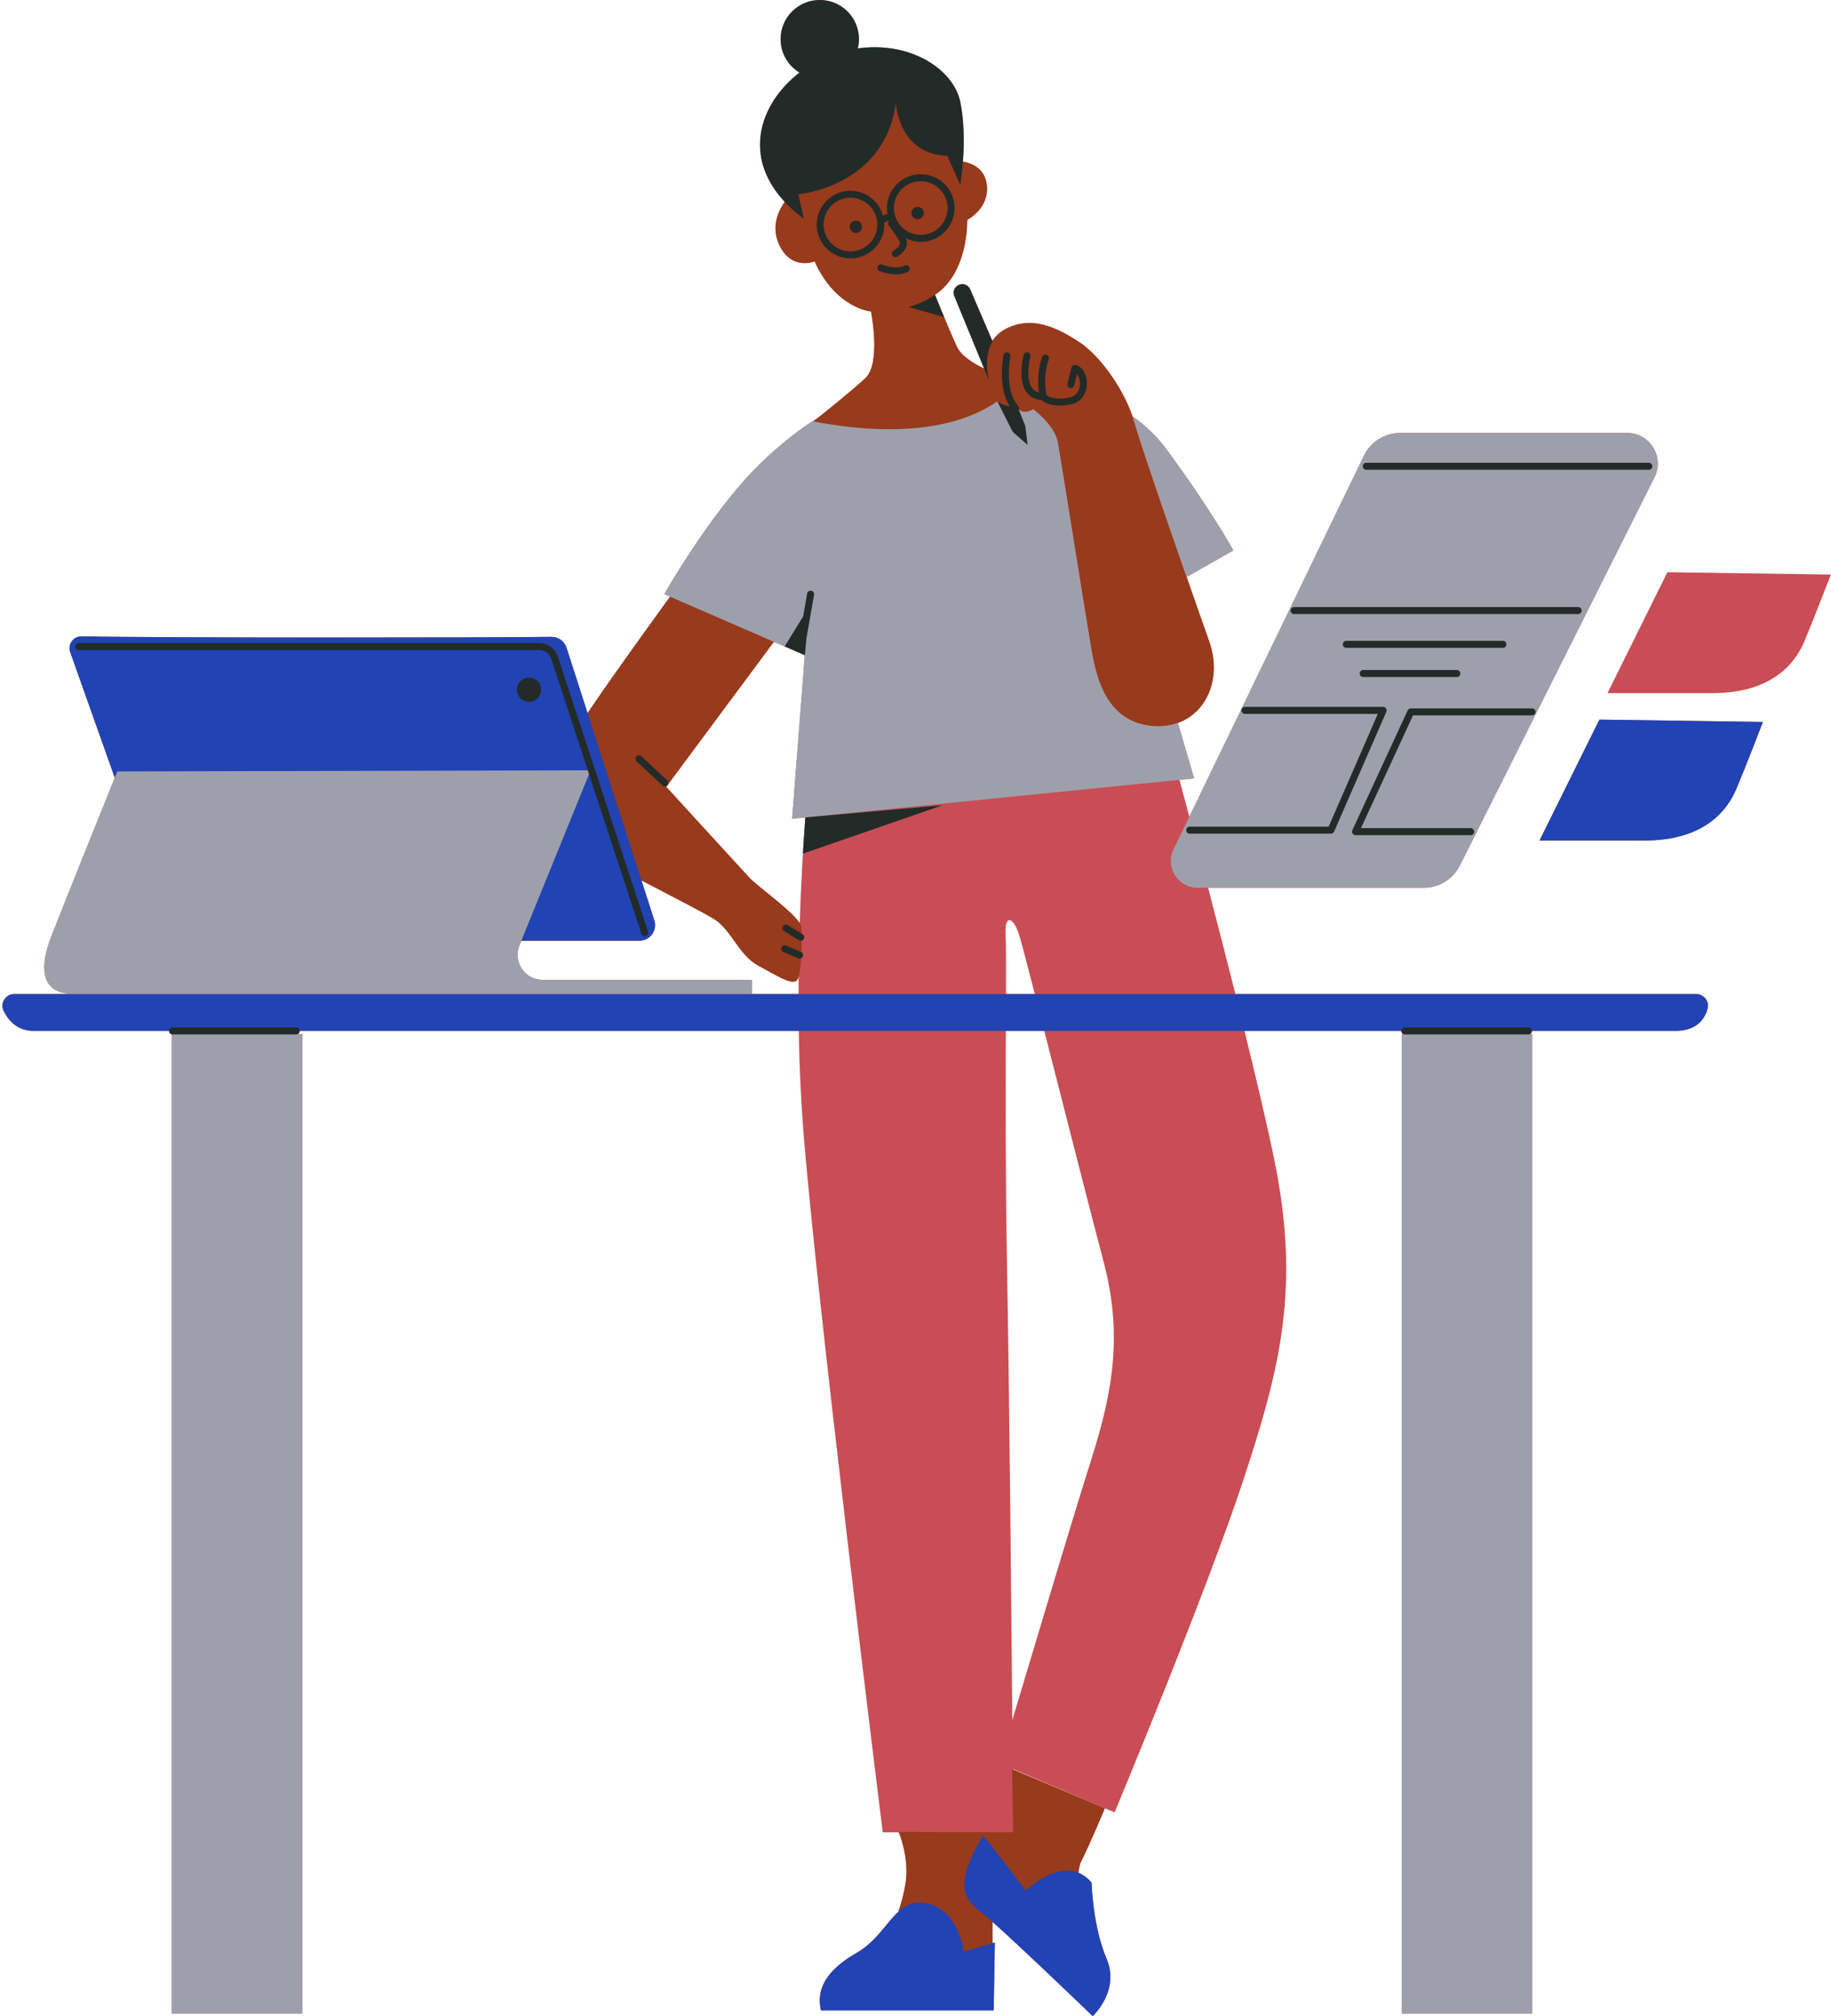
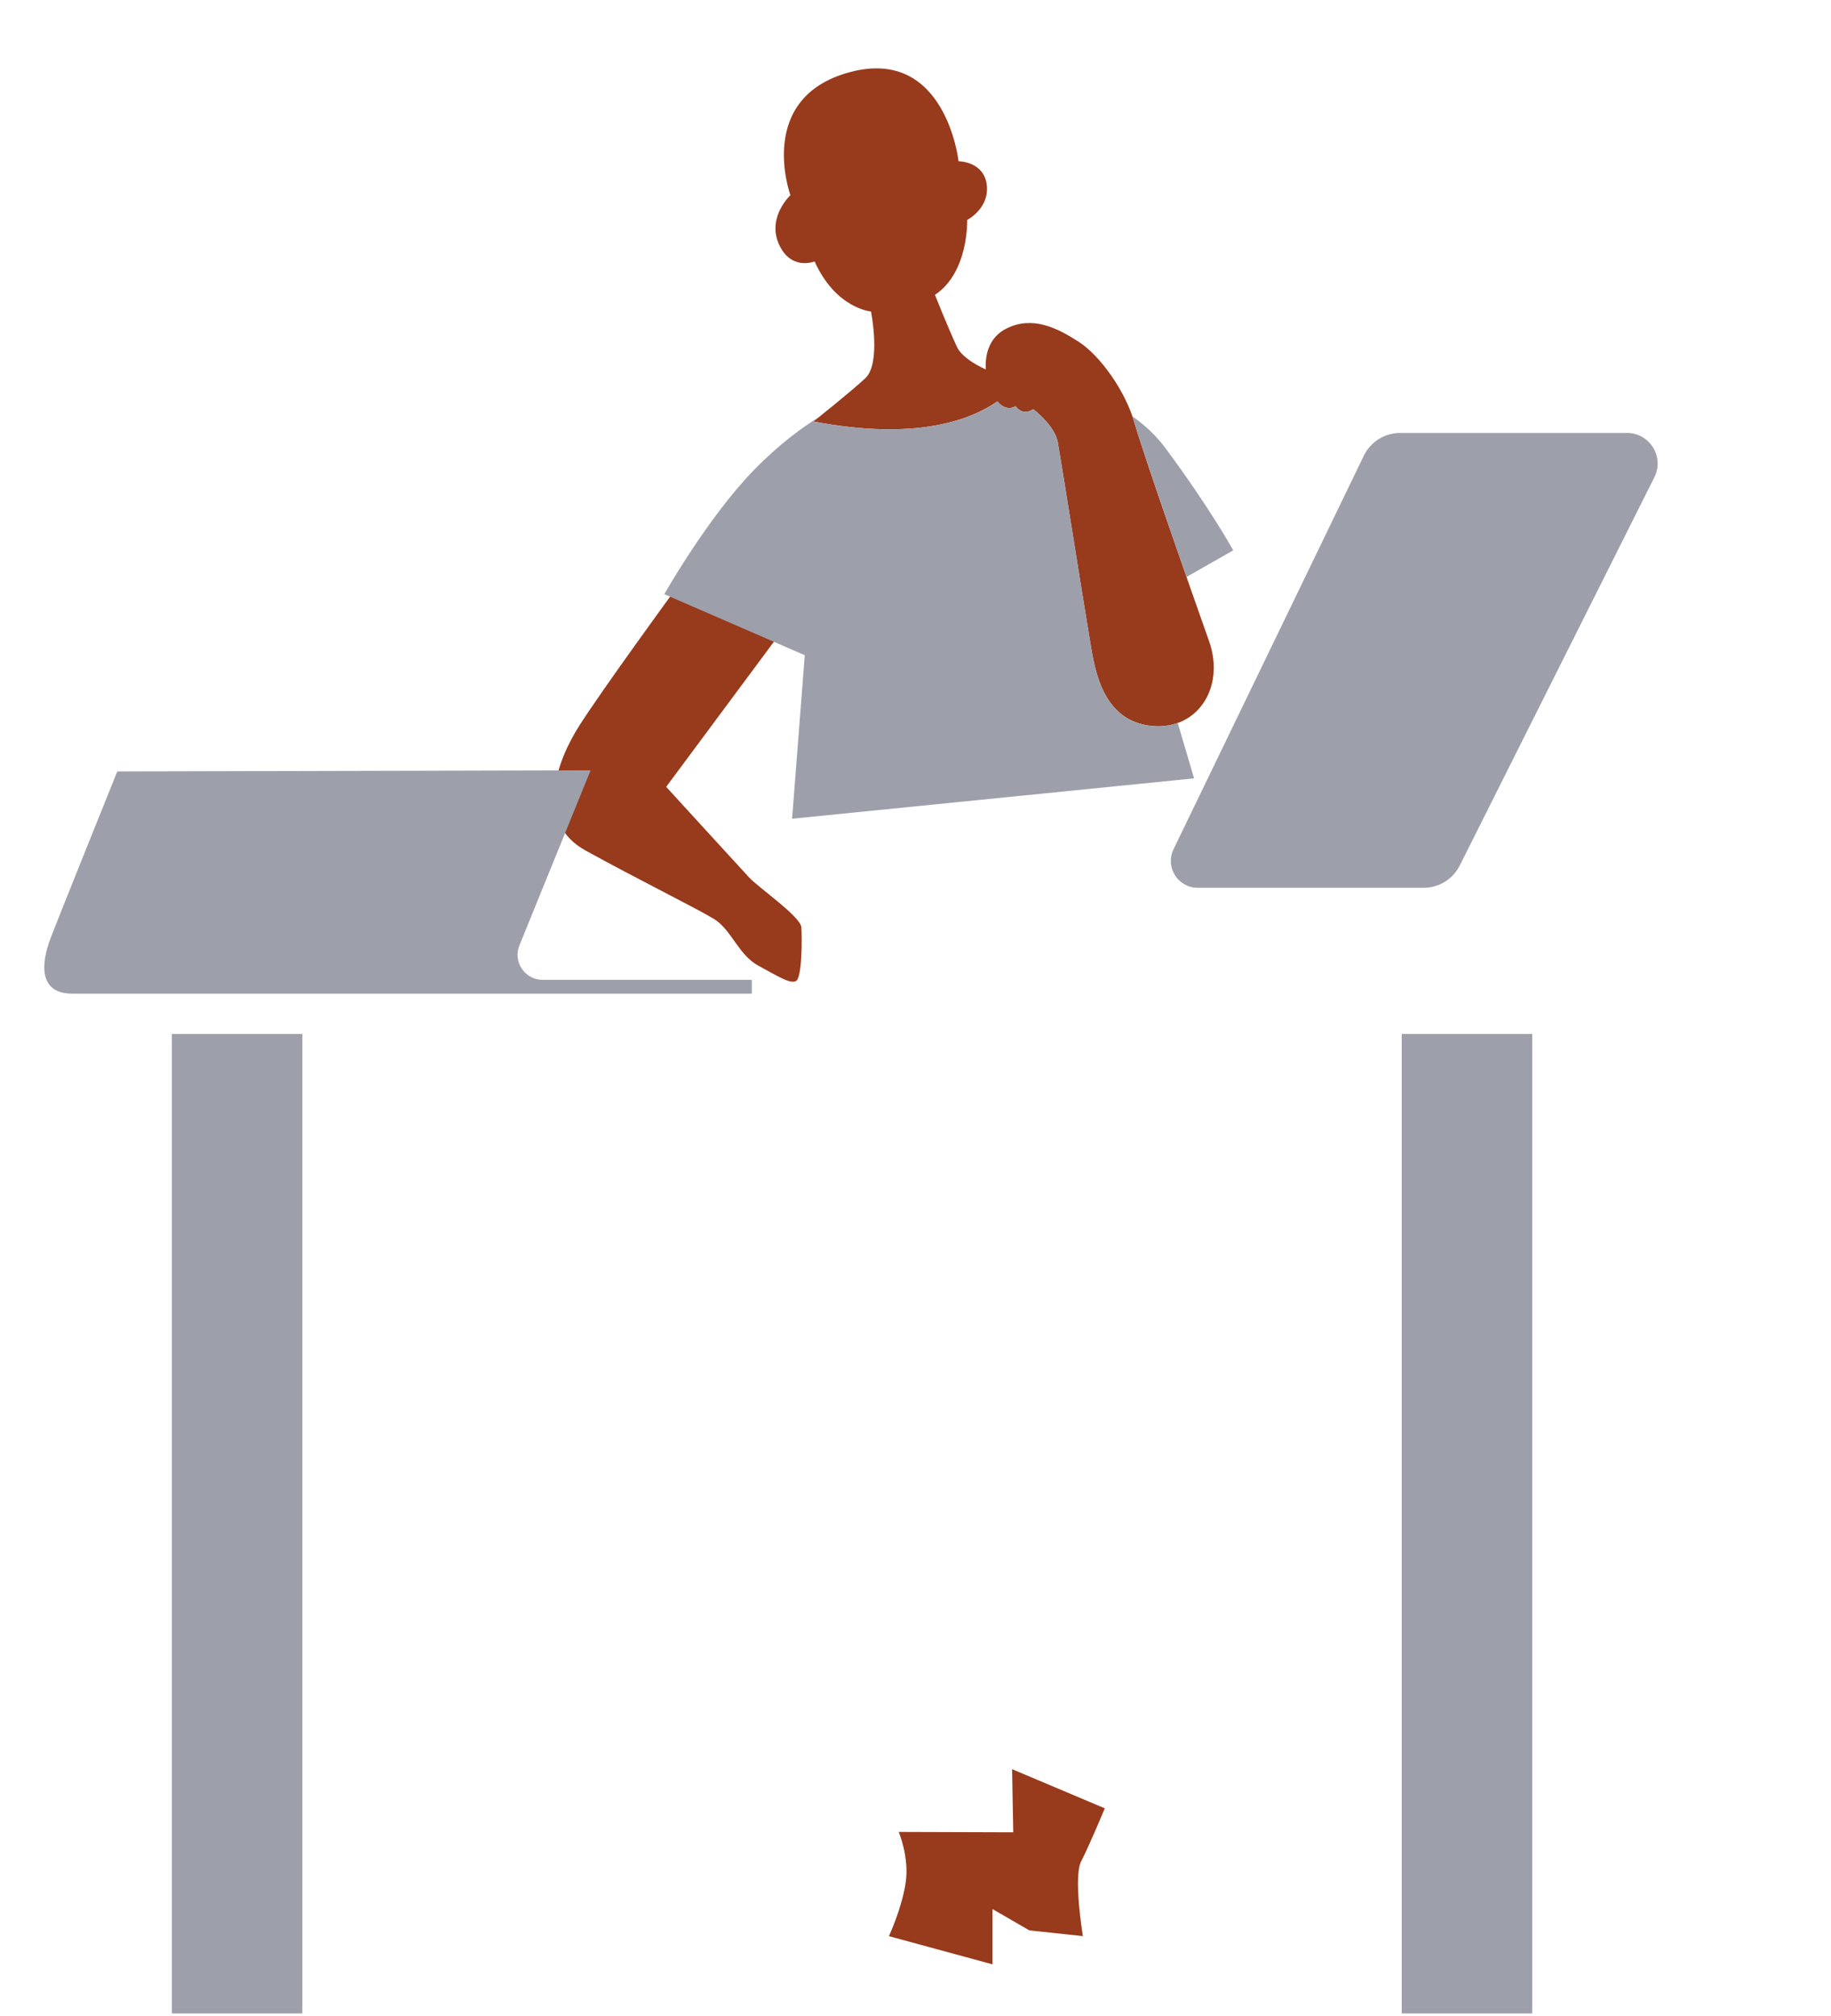
<svg xmlns="http://www.w3.org/2000/svg" height="494.9" preserveAspectRatio="xMidYMid meet" version="1.0" viewBox="-0.6 0.0 449.4 494.9" width="449.4" zoomAndPan="magnify">
  <g id="change1_1">
-     <path d="M448.77,141.04c0,0-4.24,11.02-6.5,16.39c-2.26,5.37-7.91,12.72-22.61,12.72c-14.7,0-25.72,0-25.72,0 l14.7-29.68L448.77,141.04z M377.26,206.33c0,0,11.02,0,25.72,0c14.7,0,20.35-7.35,22.61-12.72c2.26-5.37,6.5-16.39,6.5-16.39 l-40.14-0.57L377.26,206.33z M418.5,247.62c-0.68,2.52-2.63,5.44-7.98,5.44c-1.64,0-14.68,0-35.13,0c0,0.33-0.19,0.61-0.47,0.75 h0.56v240.44h-32.03V253.82h0.37c-0.28-0.14-0.47-0.42-0.47-0.75c-11.82,0-24.77,0-38.5,0c2.92,11.86,5.57,23.12,7.32,31.66 c6.41,31.28,1.51,50.88-7.54,78.39c-9.04,27.51-31.66,81.78-31.66,81.78l-25-10.67c0,0.05,0,0.09,0,0.13l22.6,9.54 c0,0-3.82,9.19-5.79,13c-0.34,0.66-0.55,1.65-0.66,2.82c1.11,0.45,2.2,1.22,3.2,2.41c0,0,0.28,10.74,3.67,18.65 c3.39,7.91-3.39,14.13-3.39,14.13s-16.77-16.17-24.59-23.14v5.22l0.57-0.17l-0.28,16.68h-42.4c-1.13-4.8,0.85-9.61,8.76-14.13 c4.87-2.78,7.28-7.37,10.25-10.11c0.7-2.12,1.38-4.57,1.76-6.99c0.92-5.92-1.34-11.71-1.66-12.48h-3.95 c0,0-16.58-133.41-19.6-173.73c-0.57-7.69-0.88-15.45-1.01-22.99c-44.68,0-88.45,0-122.5,0c0,0.33-0.19,0.61-0.47,0.75h1.12v240.44 H41.57V253.88c-0.38-0.09-0.67-0.41-0.67-0.82c-19.62,0-31.96,0-33.25,0c-3.96,0-6.16-2.5-7.34-4.87c-0.96-1.92,0.44-4.17,2.58-4.17 h192.5c0-1.45,0.01-2.88,0.02-4.3c-0.18,0.57-0.38,0.97-0.64,1.1c-1.51,0.75-4.33-1.13-9.23-3.77c-4.9-2.64-6.6-8.86-10.93-11.49 c-2.79-1.7-9.78-5.26-17.77-9.44l3.16,9.81c0.8,2.47-1.05,5-3.65,5h-28.99l-0.46,1.14c-1.65,4.05,1.33,8.47,5.7,8.47h51.34v3.39 c0,0-158.28,0-166.76,0s-7.63-7.63-5.37-13.57c1.98-5.19,13.02-32.61,15.77-39.44l-10.93-30.81c-0.68-1.93,0.76-3.94,2.81-3.9 c19.43,0.4,99.28,0.33,115.31,0.13c1.68-0.02,3.17,1.06,3.69,2.66l5.17,16.05c6.38-9.5,18.66-26.39,20.26-28.59l-1.43-0.62 c0,0,10.65-18.82,22.05-30.53c6.34-6.5,12.16-10.63,15.89-12.93c2.6-2.08,8.38-6.74,11.39-9.54c3.96-3.67,1.41-16.39,1.41-16.39 s-8.62-0.71-13.85-12.3c0,0-5.79,2.4-8.76-4.24c-1.98-4.43-0.07-8.28,1.43-10.36c-10.63-11.41-5.91-24.39,3.63-31.74 c-2.78-1.68-4.64-4.73-4.64-8.21C191,4.3,195.3,0,200.61,0s9.61,4.3,9.61,9.61c0,0.79-0.11,1.55-0.28,2.28 c12.97-1.83,23.52,5.16,25.16,13.17c1.02,5.01,0.93,10.57,0.64,14.61c1.81,0.29,5.34,1.4,5.86,5.69c0.71,5.79-4.81,8.62-4.81,8.62 s0.42,12.86-7.91,18.37c0,0,0.02,0.06,0.06,0.15c0.06,0.15,0.16,0.41,0.3,0.76c0,0.01,0.01,0.03,0.02,0.04 c0.07,0.18,0.15,0.38,0.24,0.59c0.01,0.03,0.03,0.06,0.04,0.1c0.08,0.2,0.17,0.41,0.26,0.63c0.03,0.07,0.05,0.13,0.08,0.2 c0.1,0.25,0.21,0.52,0.33,0.8c0.01,0.03,0.02,0.06,0.04,0.09c0.27,0.65,0.56,1.37,0.88,2.12c0.96,2.31,2.1,4.99,3.14,7.24 c1,2.18,3.79,4.01,6.71,5.41l-7.33-17.81c-0.38-0.92-0.06-1.99,0.77-2.55c1.1-0.75,2.6-0.31,3.13,0.91l5.44,12.66 c0.8-1.23,1.92-2.28,3.44-3.04c6.41-3.2,12.44-0.19,17.71,3.2c4.92,3.16,10.66,10.91,13.24,18.36c0,0,0,0,0,0 c3,2.13,5.79,4.68,8.05,7.74c11.31,15.26,16.68,25.16,16.68,25.16l-11.46,6.53c-0.31-0.89-0.62-1.79-0.94-2.7 c2.61,7.48,5.01,14.32,6.46,18.41c3.19,8.99-0.44,17.5-7.68,20.11l4.01,13.62l-3.61,0.36c0.65,2.41,1.47,5.48,2.43,9.06l42.86-88.64 c1.65-3.41,5.1-5.58,8.89-5.58h55.7c5.59,0,9.22,5.88,6.71,10.88l-47.78,95.32c-1.67,3.34-5.09,5.45-8.83,5.45h-52.95 c2.13,8.15,4.45,17.14,6.7,26.1h113.13C417.6,244.02,419,245.8,418.5,247.62z M283.12,178.26c-0.67-0.02-1.35-0.08-2.06-0.2 C281.77,178.18,282.45,178.24,283.12,178.26z M286.78,177.93c-0.02,0-0.04,0.01-0.06,0.01 C286.75,177.94,286.77,177.94,286.78,177.93z M285.02,178.21c-0.16,0.01-0.34,0.01-0.5,0.02 C284.68,178.22,284.86,178.22,285.02,178.21z M289.64,138.83c-0.3-0.86-0.6-1.72-0.9-2.59C289.04,137.1,289.34,137.97,289.64,138.83 z M288.66,136c-0.61-1.76-1.23-3.54-1.84-5.31C287.43,132.47,288.05,134.24,288.66,136z M284.85,124.96 c0.28,0.81,0.56,1.64,0.85,2.46C285.41,126.6,285.13,125.78,284.85,124.96z M285.89,128c0.23,0.68,0.47,1.36,0.7,2.04 C286.36,129.36,286.13,128.68,285.89,128z M281.37,114.72c0.19,0.58,0.39,1.17,0.6,1.77C281.76,115.89,281.57,115.3,281.37,114.72z M283.96,122.37c0.22,0.65,0.45,1.31,0.68,1.98C284.41,123.68,284.18,123.02,283.96,122.37z M283,119.54 c0.25,0.74,0.51,1.5,0.77,2.26C283.51,121.04,283.25,120.28,283,119.54z M282.15,117.03c0.26,0.76,0.52,1.53,0.78,2.31 C282.66,118.56,282.4,117.79,282.15,117.03z M281.21,114.24c-0.24-0.71-0.47-1.39-0.69-2.06 C280.74,112.85,280.97,113.54,281.21,114.24z M277.86,103.83c0.09,0.31,0.19,0.66,0.31,1.05 C278.06,104.49,277.95,104.13,277.86,103.83z M279.9,110.3c0.17,0.51,0.34,1.03,0.52,1.57C280.24,111.34,280.07,110.81,279.9,110.3z M279.28,108.39c0.14,0.44,0.29,0.89,0.44,1.36C279.57,109.28,279.42,108.83,279.28,108.39z M278.69,106.53 c0.15,0.47,0.31,0.97,0.48,1.5C279,107.51,278.84,107,278.69,106.53z M278.28,105.21c0.1,0.32,0.2,0.66,0.32,1.03 C278.48,105.88,278.38,105.53,278.28,105.21z M199.05,103.45c0,0,0.51-0.4,1.33-1.06C199.56,103.05,199.05,103.45,199.05,103.45z M195.68,226.63c0.31-9.76,0.82-18.12,1.24-24.02c0,0,0,0,0-0.01c0.05-0.69,0.1-1.34,0.15-1.96l-3.24,0.33l3.11-40.14l-4.95-2.15 l0,0l-2.64-1.15l-25.99,35.02c-0.04,0.08-0.08,0.17-0.15,0.24c-0.02,0.02-0.04,0.03-0.06,0.04l-0.23,0.31c0,0,17.9,19.6,20.35,22.24 C185.46,217.73,193.77,223.53,195.68,226.63z M246.31,244.02h7.08c-1.94-7.51-3.36-12.94-3.78-14.32c-1.51-4.9-3.77-5.28-3.39,0 C246.33,231.43,246.33,236.53,246.31,244.02z M255.71,253.06c-3.13,0-6.28,0-9.44,0c-0.06,15.27-0.1,36.34,0.31,58.79 c0.5,26.9,1,78.49,1.28,110.39c5.15-17.21,15.12-50.5,18.7-61.77c4.9-15.45,9.04-30.53,3.77-50.5 C267.09,297.72,260.59,272.14,255.71,253.06z" fill="#C94D54" />
-   </g>
+     </g>
  <g id="change2_1">
    <path d="M196.08,227.63c0.19,2.64,0.19,12.44-1.32,13.19c-1.51,0.75-4.33-1.13-9.23-3.77 c-4.9-2.64-6.6-8.86-10.93-11.49c-4.33-2.64-18.84-9.8-31.47-16.77c-12.62-6.97-7.16-21.86-1.51-30.71 c5.65-8.86,22.42-31.85,22.42-31.85l25.44,11.12l-26.57,35.8c0,0,17.9,19.6,20.35,22.24C185.72,218.02,195.9,224.99,196.08,227.63z M296.14,157.34c-4.15-11.68-16.02-45.6-18.28-53.51c-2.26-7.91-8.48-16.58-13.76-19.97c-5.28-3.39-11.31-6.41-17.71-3.2 c-4.02,2.01-5.29,6.1-5.03,10.04c-3.06-1.42-6.07-3.33-7.12-5.61c-2.4-5.23-5.37-12.72-5.37-12.72c8.34-5.51,7.91-18.37,7.91-18.37 s5.51-2.83,4.81-8.62s-6.92-5.79-6.92-5.79s-3.11-28.12-26.57-21.91s-14.7,30.24-14.7,30.24s-5.79,5.37-2.83,12.01 c2.97,6.64,8.76,4.24,8.76,4.24c5.23,11.59,13.85,12.3,13.85,12.3s2.54,12.72-1.41,16.39c-3.96,3.67-12.72,10.6-12.72,10.6 c25.24,4.83,38.68-0.42,45.15-4.93c2.3,2.74,4.46,1.16,4.46,1.16c1.88,2.64,4.33,0.75,4.33,0.75s5.28,3.96,6.03,8.1 c0.75,4.15,6.6,41.08,7.73,47.67c1.13,6.6,2.45,19.97,14.32,21.86C292.94,179.95,300.29,169.02,296.14,157.34z M270.56,443.9 l-22.75-9.61l0.28,15.5l-28.12-0.09c0,0,2.69,6.22,1.7,12.58c-0.99,6.36-4.1,13-4.1,13L243,482.2v-13.57l9.04,5.23l13.14,1.41 c0,0-2.4-14.56-0.42-18.37C266.75,453.08,270.56,443.9,270.56,443.9z" fill="#983A1C" />
  </g>
  <g id="change3_1">
-     <path d="M235.94,479.09l7.63-2.26l-0.28,16.68h-42.4c-1.13-4.8,0.85-9.61,8.76-14.13 c7.91-4.52,9.33-13.85,17.24-12.15C234.81,468.91,235.94,479.09,235.94,479.09z M267.31,462.13c-6.5-7.63-16.11,1.98-16.11,1.98 l-10.46-13.57c0,0-1.98,2.83-3.67,7.35c-1.7,4.52-1.41,8.2,2.54,11.02c3.96,2.83,27.98,26,27.98,26s6.78-6.22,3.39-14.13 C267.59,472.87,267.31,462.13,267.31,462.13z M415.71,244.02H2.89c-2.14,0-3.54,2.25-2.58,4.17c1.19,2.37,3.38,4.87,7.34,4.87 c7.54,0,393.45,0,402.87,0c5.35,0,7.3-2.92,7.98-5.44C419,245.8,417.6,244.02,415.71,244.02z M391.96,176.65l-14.7,29.68 c0,0,11.02,0,25.72,0c14.7,0,20.35-7.35,22.61-12.72c2.26-5.37,6.5-16.39,6.5-16.39L391.96,176.65z M41.76,230.92h114.59 c2.6,0,4.44-2.53,3.65-5L138.44,159c-0.51-1.6-2.01-2.68-3.69-2.66c-16.03,0.2-95.88,0.27-115.31-0.13 c-2.04-0.04-3.49,1.97-2.81,3.9L41.76,230.92z" fill="#2243B3" />
-   </g>
+     </g>
  <g id="change4_1">
    <path d="M132.59,240.53h51.34v3.39c0,0-158.28,0-166.76,0s-7.63-7.63-5.37-13.57c2.26-5.94,16.39-40.98,16.39-40.98 s115.32-0.28,116.17-0.28l-17.47,42.97C125.24,236.11,128.22,240.53,132.59,240.53z M290.62,141.63l11.46-6.53 c0,0-5.37-9.89-16.68-25.16c-2.26-3.05-5.05-5.6-8.05-7.74c0.19,0.54,0.36,1.08,0.51,1.61C279.43,109.3,285.6,127.23,290.62,141.63z M292.47,191.07l-4.01-13.62c-2.17,0.78-4.65,1.05-7.39,0.62c-11.87-1.88-13.19-15.26-14.32-21.86c-1.13-6.6-6.97-43.53-7.73-47.67 c-0.75-4.15-6.03-8.1-6.03-8.1s-2.45,1.88-4.33-0.75c0,0-2.15,1.58-4.46-1.16c-6.47,4.5-19.91,9.76-45.15,4.93 c0,0,0.51-0.41,1.33-1.06c-3.73,2.3-9.55,6.43-15.89,12.93c-11.4,11.7-22.05,30.53-22.05,30.53l34.48,14.98l-3.11,40.14 L292.47,191.07z M41.57,494.26H73.6V253.82H41.57V494.26z M343.44,494.26h32.03V253.82h-32.03V494.26z M398.73,106.28h-55.7 c-3.79,0-7.24,2.17-8.89,5.58l-46.71,96.61c-2.12,4.38,1.07,9.46,5.94,9.46h55.47c3.74,0,7.15-2.11,8.83-5.45l47.78-95.32 C407.95,112.16,404.32,106.28,398.73,106.28z" fill="#9DA0AB" />
  </g>
  <g id="change5_1">
-     <path d="M195.63,17.82c-2.78-1.68-4.64-4.73-4.64-8.21C191,4.3,195.3,0,200.61,0s9.61,4.3,9.61,9.61 c0,0.79-0.11,1.55-0.28,2.28c12.97-1.83,23.52,5.16,25.16,13.17c1.88,9.23,0,20.35,0,20.35l-3.2-7.16c-12.06-0.38-12.62-13-12.62-13 c-2.83,20.73-23.93,22.42-23.93,22.42l1.32,6.03C180.26,41.45,184.91,26.08,195.63,17.82z M224.63,50.78 c-0.83,0-1.51,0.67-1.51,1.51c0,0.83,0.67,1.51,1.51,1.51s1.51-0.67,1.51-1.51C226.14,51.46,225.46,50.78,224.63,50.78z M209.46,54.17c-0.83,0-1.51,0.67-1.51,1.51c0,0.83,0.67,1.51,1.51,1.51s1.51-0.67,1.51-1.51C210.97,54.85,210.3,54.17,209.46,54.17 z M233.68,51.07c0,4.58-3.72,8.3-8.3,8.3c-1.33,0-2.57-0.34-3.68-0.9c0,0.01,0.01,0.02,0.01,0.02c1.04,1.98-0.84,3.78-2.11,4.53 c-0.14,0.08-0.28,0.12-0.43,0.12c-0.29,0-0.58-0.15-0.74-0.42c-0.24-0.41-0.1-0.93,0.3-1.17c0.02-0.01,2-1.24,1.47-2.26 c-0.89-1.7-2.63-3.9-2.65-3.92c-0.29-0.37-0.23-0.91,0.14-1.2c0,0,0,0,0.01,0c0-0.01-0.01-0.02-0.01-0.04l-1.29,0.52 c0.01,0.16,0.05,0.31,0.05,0.48c0,4.58-3.72,8.3-8.3,8.3s-8.3-3.72-8.3-8.3s3.72-8.3,8.3-8.3c3.81,0,6.99,2.59,7.96,6.09l1.12-0.45 c-0.08-0.46-0.14-0.92-0.14-1.4c0-4.58,3.72-8.3,8.3-8.3S233.68,46.49,233.68,51.07z M214.73,55.12c0-3.63-2.96-6.59-6.59-6.59 c-3.63,0-6.59,2.96-6.59,6.59s2.96,6.59,6.59,6.59C211.78,61.7,214.73,58.75,214.73,55.12z M231.97,51.07 c0-3.63-2.96-6.59-6.59-6.59s-6.59,2.96-6.59,6.59s2.96,6.59,6.59,6.59S231.97,54.7,231.97,51.07z M219.3,67.35 c0.97,0,1.99-0.16,2.9-0.64c0.42-0.22,0.58-0.73,0.37-1.15c-0.22-0.42-0.73-0.58-1.15-0.37c-2.16,1.12-5.46-0.21-5.5-0.22 c-0.45-0.18-0.94,0.03-1.12,0.47c-0.18,0.44,0.03,0.94,0.47,1.11C215.37,66.6,217.23,67.35,219.3,67.35z M222.46,75.37l8.64,2.47 c-1.27-3.06-2.23-5.48-2.23-5.48C225.95,74.43,222.46,75.37,222.46,75.37z M237.51,71.03c-0.52-1.22-2.03-1.66-3.13-0.91 c-0.83,0.56-1.15,1.63-0.77,2.55l8.53,20.74c0,0-1.55-5.65,0.85-9.61L237.51,71.03z M250.95,104.31l-1.51-3.78 c0.13-0.3,0.08-0.65-0.15-0.91c-3.48-3.87-1.93-12.04-1.92-12.12c0.09-0.46-0.21-0.91-0.68-1c-0.46-0.09-0.91,0.21-1,0.67 c-0.07,0.34-1.49,7.88,1.54,12.56c-0.82-0.08-1.9-0.37-3.04-1.21l3.56,7.09c0.13,0.25,0.3,0.48,0.51,0.66l3.36,2.97l-0.53-4.38 C251.07,104.68,251.02,104.49,250.95,104.31z M263.35,89.6c-0.45-0.08-0.86,0.21-0.97,0.64l-0.99,3.96 c-0.11,0.46,0.17,0.92,0.62,1.04c0.46,0.11,0.92-0.17,1.04-0.62l0.71-2.83c0.39,0.51,0.7,1.36,0.7,2.36c0,0.71-0.2,3.07-2.81,3.51 c-3.6,0.62-5.05-0.37-5.41-0.69c-0.96-4.91,0.54-8.7,0.55-8.74c0.18-0.44-0.03-0.94-0.47-1.12c-0.43-0.18-0.94,0.03-1.12,0.46 c-0.07,0.16-1.51,3.83-0.79,8.79c-0.7-0.18-1.26-0.53-1.67-1.07c-1.52-2.04-0.84-6.27-0.44-7.73c0.12-0.46-0.15-0.93-0.6-1.05 c-0.46-0.12-0.93,0.15-1.05,0.6c-0.07,0.25-1.61,6.08,0.72,9.2c0.86,1.14,2.09,1.78,3.68,1.89c0.55,0.51,1.86,1.36,4.43,1.36 c0.72,0,1.53-0.07,2.46-0.23c3.13-0.53,4.23-3.04,4.23-5.2C266.17,91.82,264.96,89.87,263.35,89.6z M129.24,166.34 c-1.64,0-2.97,1.33-2.97,2.97c0,1.64,1.33,2.97,2.97,2.97c1.64,0,2.97-1.33,2.97-2.97C132.21,167.67,130.88,166.34,129.24,166.34z M136.31,161.14c-0.65-1.97-2.47-3.29-4.54-3.29H18.72c-0.47,0-0.86,0.38-0.86,0.86c0,0.47,0.38,0.86,0.86,0.86h113.05 c1.33,0,2.5,0.85,2.91,2.11l22.15,67.54c0.12,0.36,0.45,0.59,0.81,0.59c0.09,0,0.18-0.01,0.27-0.04c0.45-0.15,0.69-0.63,0.55-1.08 L136.31,161.14z M156.82,185.64c-0.35-0.32-0.89-0.3-1.21,0.04c-0.32,0.35-0.3,0.89,0.04,1.21l6.36,5.94 c0.17,0.15,0.37,0.23,0.58,0.23c0.23,0,0.46-0.09,0.63-0.27c0.32-0.35,0.3-0.89-0.04-1.21L156.82,185.64z M196.39,229.35l-3.67-2.26 c-0.41-0.25-0.93-0.12-1.18,0.28c-0.25,0.4-0.12,0.93,0.28,1.18l3.67,2.26c0.14,0.09,0.3,0.13,0.45,0.13c0.29,0,0.57-0.14,0.73-0.41 C196.92,230.12,196.79,229.59,196.39,229.35z M195.99,233.67l-3.67-1.55c-0.43-0.18-0.94,0.02-1.12,0.45 c-0.18,0.44,0.02,0.94,0.45,1.12l3.67,1.55c0.11,0.05,0.22,0.07,0.33,0.07c0.33,0,0.65-0.2,0.79-0.52 C196.63,234.35,196.43,233.85,195.99,233.67z M374.53,252.21h-30.34c-0.47,0-0.86,0.38-0.86,0.86s0.38,0.86,0.86,0.86h30.34 c0.47,0,0.86-0.38,0.86-0.86S375,252.21,374.53,252.21z M72.1,252.21H41.76c-0.47,0-0.86,0.38-0.86,0.86s0.38,0.86,0.86,0.86H72.1 c0.47,0,0.86-0.38,0.86-0.86S72.57,252.21,72.1,252.21z M404.08,113.6h-69.34c-0.47,0-0.86,0.38-0.86,0.86s0.38,0.86,0.86,0.86 h69.34c0.47,0,0.86-0.38,0.86-0.86S404.55,113.6,404.08,113.6z M386.74,149.02h-69.72c-0.47,0-0.86,0.38-0.86,0.86 c0,0.47,0.38,0.86,0.86,0.86h69.72c0.47,0,0.86-0.38,0.86-0.86C387.6,149.41,387.21,149.02,386.74,149.02z M369.13,158.17 c0-0.47-0.38-0.86-0.86-0.86h-38.44c-0.47,0-0.86,0.38-0.86,0.86s0.38,0.86,0.86,0.86h38.44 C368.75,159.03,369.13,158.64,369.13,158.17z M333.98,164.47c-0.47,0-0.86,0.38-0.86,0.86c0,0.47,0.38,0.86,0.86,0.86h22.99 c0.47,0,0.86-0.38,0.86-0.86c0-0.47-0.38-0.86-0.86-0.86H333.98z M375.44,173.9h-29.77c-0.33,0-0.64,0.19-0.78,0.5l-13.57,29.4 c-0.12,0.26-0.1,0.57,0.06,0.82c0.16,0.25,0.43,0.39,0.72,0.39h28.26c0.47,0,0.86-0.38,0.86-0.86c0-0.47-0.38-0.86-0.86-0.86h-26.93 l12.78-27.68h29.22c0.47,0,0.86-0.38,0.86-0.86C376.29,174.28,375.91,173.9,375.44,173.9z M339.6,173.91 c-0.16-0.24-0.43-0.39-0.72-0.39h-33.92c-0.47,0-0.86,0.38-0.86,0.86c0,0.47,0.38,0.86,0.86,0.86h32.61l-12.07,27.68H291.4 c-0.47,0-0.86,0.38-0.86,0.86c0,0.47,0.38,0.86,0.86,0.86h34.67c0.34,0,0.65-0.2,0.78-0.51l12.81-29.4 C339.78,174.45,339.75,174.15,339.6,173.91z M197.5,145.7l-0.97,5.61l-4.54,7.37l4.95,2.15l0.38-4.05l1.88-10.78 c0.08-0.47-0.23-0.91-0.7-0.99C198.03,144.93,197.58,145.23,197.5,145.7z M196.46,209.55l34.29-11.88l-33.69,2.99 C196.88,203.11,196.67,206.11,196.46,209.55z" fill="#222B28" />
-   </g>
+     </g>
</svg>